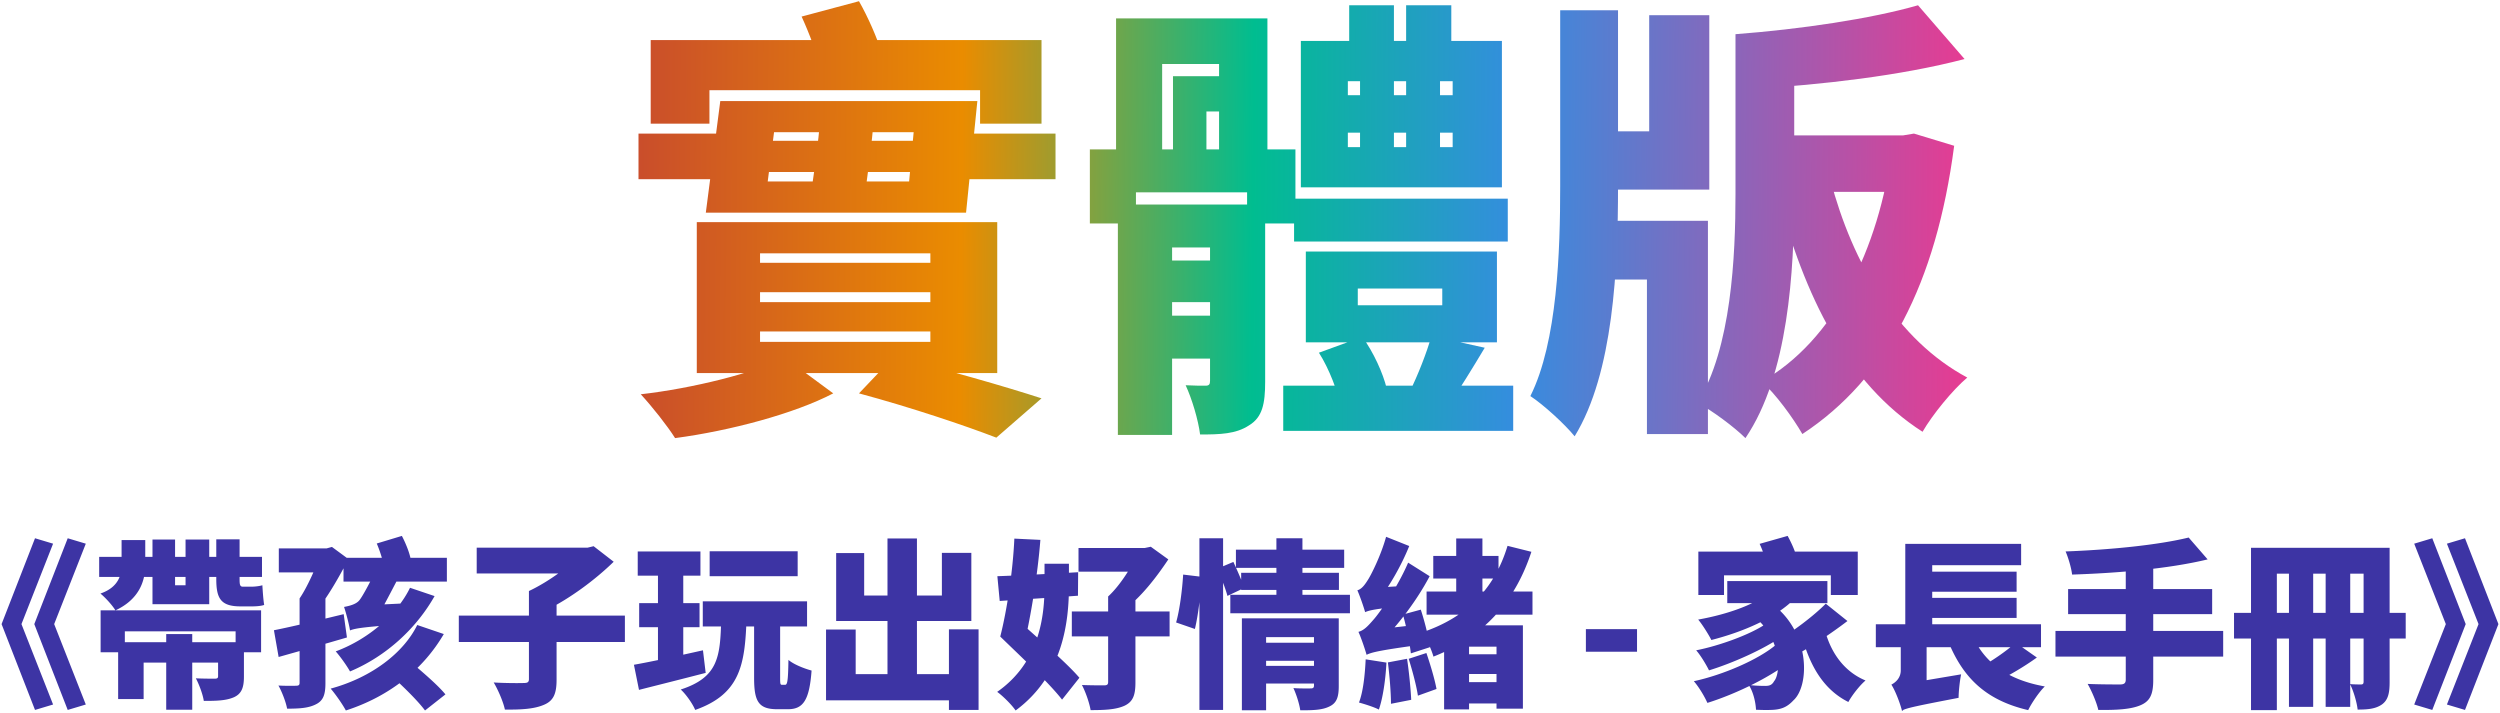
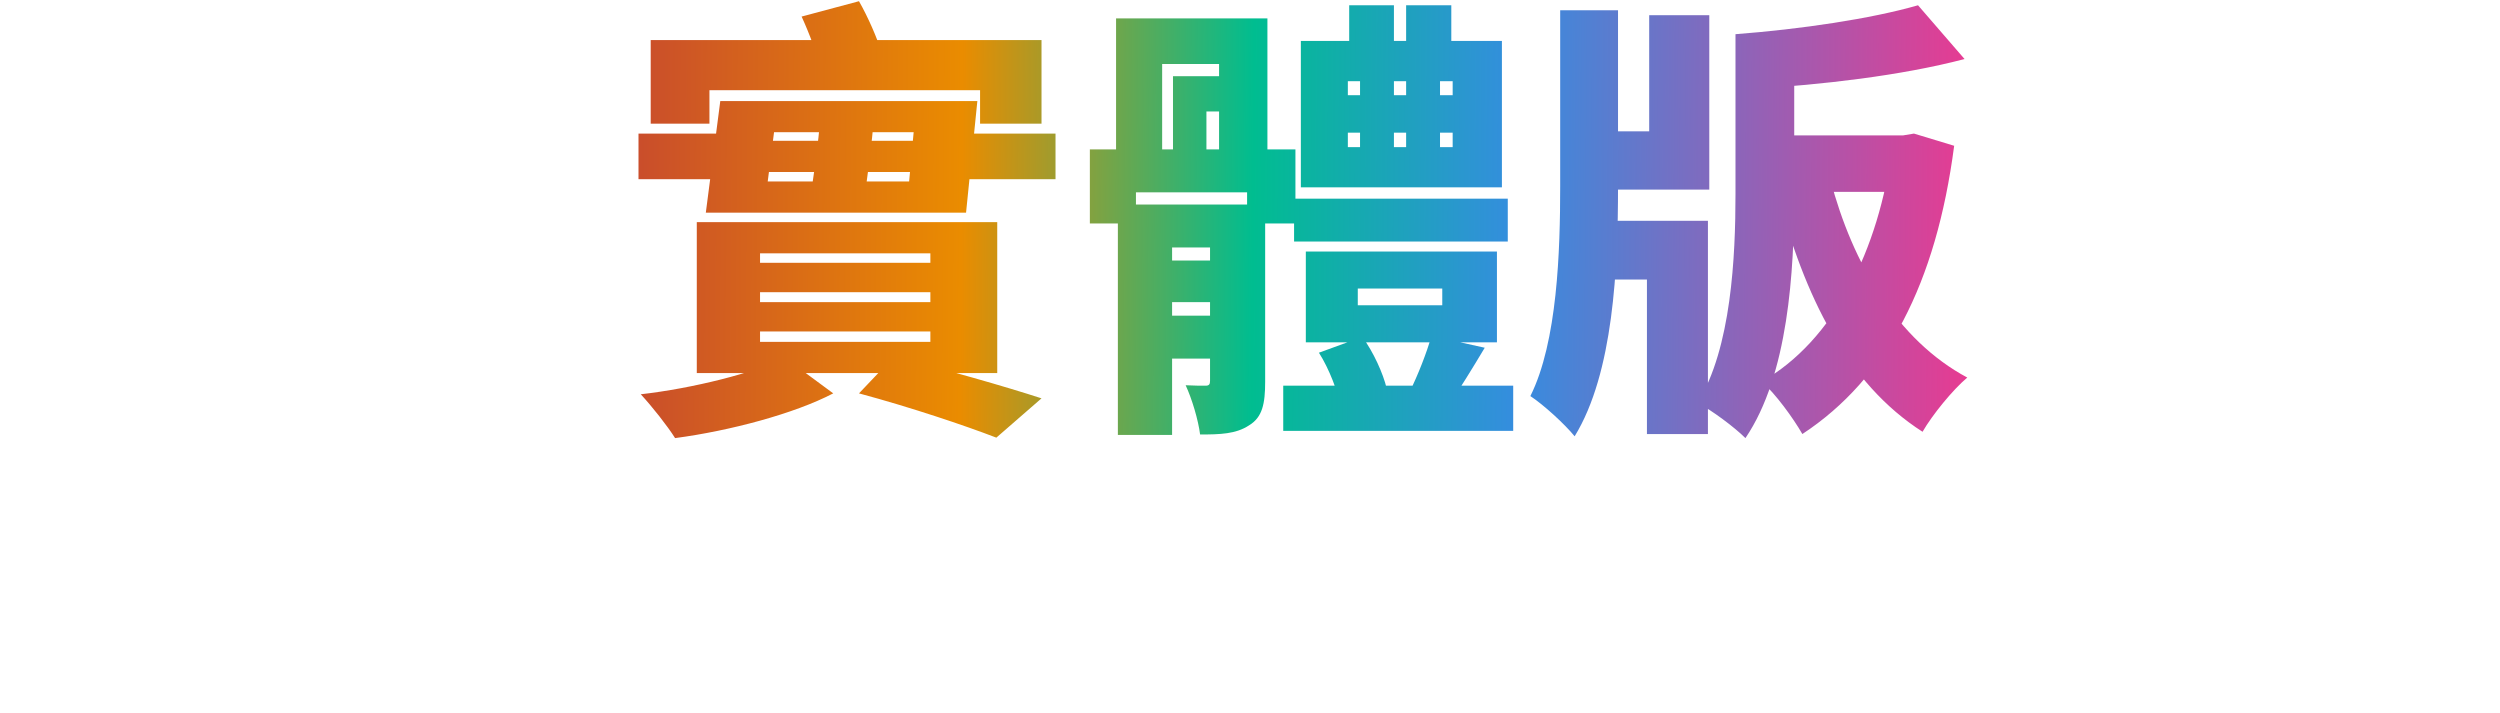
<svg xmlns="http://www.w3.org/2000/svg" width="498" height="142" fill="none">
-   <path d="m10.575 140.34-3.6 1.08-6.66-17.1 6.66-17.1 3.6 1.08-6.3 16.02 6.3 16.02Zm6.516 0-3.6 1.08-6.66-17.1 6.66-17.1 3.6 1.08-6.3 16.02 6.3 16.02ZM20.043 121.584H52.01v8.352h-5.076v-4.176H24.867v4.176h-4.824v-8.352Zm10.332-14.112h4.5v9.108h2.088v-9.108h4.716v12.888H30.375v-12.888Zm-10.62 3.456H52.19v3.996H19.755v-3.996Zm4.464-3.348h4.716v4.968c0 3.384-1.368 6.912-5.94 9.036-.612-1.008-1.98-2.52-2.988-3.348 3.636-1.26 4.212-3.744 4.212-5.724v-4.932Zm8.892 18.72h5.184v15.084H33.11V126.3Zm-9.576 1.62h21.888v4.068H28.61v7.272h-5.076v-11.34Zm19.908 0h5.148v6.876c0 2.16-.468 3.42-2.016 4.104-1.584.684-3.528.72-5.976.72-.216-1.368-.936-3.276-1.584-4.5 1.332.072 3.276.072 3.744.072.504 0 .684-.108.684-.504v-6.768Zm-.36-20.484h4.644v7.956c0 1.044.072 1.476.648 1.476h1.728c.612 0 1.62-.108 2.16-.288.072 1.188.18 2.844.36 3.924-.612.216-1.584.288-2.448.288h-2.268c-3.996 0-4.824-1.656-4.824-5.472v-7.884ZM55.539 109.236h10.08v4.788h-10.08v-4.788Zm4.14 9.972h5.148v16.884c0 2.268-.432 3.492-1.908 4.212-1.476.756-3.312.864-5.724.864-.252-1.368-1.044-3.384-1.728-4.608 1.332.072 3.024.072 3.528.036.504 0 .684-.144.684-.576v-16.812Zm-5.112 6.336c3.492-.684 8.856-1.98 13.896-3.204l.648 4.644c-4.644 1.368-9.648 2.772-13.608 3.888l-.936-5.328Zm9.288-16.308h1.224l1.044-.288 3.276 2.412c-1.8 3.528-4.356 7.992-6.732 10.764-.684-.9-2.16-2.268-2.988-2.916 1.62-2.376 3.42-6.516 4.176-8.892v-1.08Zm14.148 25.416 3.78-2.808c2.196 1.872 5.436 4.608 6.948 6.48l-4.068 3.204c-1.368-1.872-4.392-4.824-6.66-6.876Zm3.672-17.568 4.896 1.656c-3.564 6.3-9.468 11.916-16.848 15.012-.612-1.116-1.98-3.024-2.844-3.996 6.768-2.52 12.348-7.596 14.796-12.672Zm1.44 7.416 5.292 1.8c-4.032 6.912-10.692 12.384-19.512 15.228-.648-1.224-2.088-3.276-3.024-4.356 8.208-2.232 14.544-7.164 17.244-12.672Zm-14.688-13.392h20.592v4.752H68.427v-4.752Zm1.296 14.472c-.18-1.188-.792-3.528-1.188-4.68.972-.18 2.376-.504 3.024-1.296.72-.828 2.592-4.464 3.312-6.012h5.292c-1.332 2.448-3.384 6.552-4.86 9.072 0 0-5.58 1.656-5.58 2.916Zm0 0-.072-3.564 2.34-1.404 11.052-.54c-.504 1.26-1.08 3.168-1.296 4.176-9.216.612-10.944.9-12.024 1.332Zm5.328-17.316 5.004-1.512c.792 1.512 1.584 3.492 1.8 4.86l-5.292 1.692c-.18-1.332-.828-3.456-1.512-5.04ZM91.395 122.628h33.084v5.256H91.395v-5.256Zm3.564-13.536h22.212v5.148H94.959v-5.148Zm20.7 0h1.404l1.188-.288 3.996 3.096c-3.6 3.528-8.712 7.344-13.5 9.684-.756-1.152-2.376-2.916-3.384-3.852 3.996-1.872 8.604-5.292 10.296-7.452v-1.188Zm-10.296 8.64h5.508v17.676c0 2.772-.612 4.212-2.556 5.004-1.944.828-4.536.972-7.74.936-.324-1.548-1.368-3.96-2.232-5.4 2.304.144 5.184.144 5.976.108.792 0 1.044-.18 1.044-.792v-17.532ZM127.035 109.848h12.492v4.824h-12.492v-4.824Zm.288 10.296h12.024v4.788h-12.024v-4.788Zm-1.044 12.276c3.492-.612 8.784-1.764 13.752-2.88l.54 4.5c-4.572 1.188-9.468 2.412-13.284 3.384l-1.008-5.004Zm15.084-22.608h17.532v4.968h-17.532v-4.968Zm-1.368 9.972h20.772v5.004h-20.772v-5.004Zm3.672 3.636h5.04c-.324 9-1.26 14.832-10.224 18-.504-1.224-1.836-3.132-2.88-4.068 7.56-2.448 7.848-6.624 8.064-13.932Zm6.552-.108h5.184v11.664c0 1.296.036 1.44.396 1.44h.576c.468 0 .612-.684.684-4.968 1.008.9 3.24 1.764 4.608 2.124-.432 5.94-1.692 7.704-4.716 7.704h-2.124c-3.78 0-4.608-1.62-4.608-6.264v-11.7Zm-19.152-11.556h5.04v21.132l-5.04.72v-21.852ZM176.787 107.256h5.868v29.808h-5.868v-29.808Zm12.24 18.108h5.904v16.056h-5.904v-16.056Zm-22.464-15.192h5.58v8.46h15.48v-8.496h5.868v13.572h-26.928v-13.536Zm-2.016 15.228h5.904v8.892h21.24v5.22h-27.144V125.4ZM214.839 109.164h13.788v4.716h-13.788v-4.716Zm-1.332 12.636h19.476v4.968h-19.476V121.8Zm7.236-2.988h5.436v17.136c0 2.556-.504 3.852-2.196 4.644-1.692.756-3.888.864-6.732.864-.252-1.476-1.008-3.636-1.728-5.004 1.62.072 3.816.072 4.392.072.612 0 .828-.144.828-.684v-17.028Zm5.868-9.648h1.404l1.224-.252 3.492 2.52c-2.304 3.456-5.508 7.704-9.108 10.26-.648-.864-2.088-2.196-2.88-2.88 2.448-2.232 4.86-6.192 5.868-8.532v-1.116Zm-27.36 17.64 3.132-3.636c3.816 3.528 9.9 8.64 12.636 11.844l-3.456 4.356c-2.592-3.348-8.352-8.712-12.312-12.564Zm0 0c1.296-5.04 2.52-12.996 2.808-19.512l5.184.252c-.54 6.948-1.908 15.228-3.24 20.916l-4.752-1.656Zm8.82-14.508h4.86v4.428c0 6.876-1.044 17.748-10.62 24.804-.756-1.116-2.52-2.88-3.672-3.708 8.568-5.976 9.432-15.336 9.432-21.168v-4.356Zm-9.396 2.484c4.212-.144 10.368-.468 16.092-.792l-.036 4.68c-5.436.396-11.268.756-15.588 1.044l-.468-4.932ZM251.271 128.028h11.376v3.6h-11.376v-3.6Zm-5.076-18.54h21.564v3.636h-21.564v-3.636Zm1.044 4.608h19.476v3.42h-19.476v-3.42Zm-2.16 4.392h23.832v3.672h-23.832v-3.672Zm6.228 14.148h11.376v3.528h-11.376v-3.528Zm-3.924-9.468h14.976v3.744h-10.152v14.58h-4.824v-18.324Zm14.364 0h4.932v13.5c0 2.16-.396 3.384-1.872 4.068-1.44.72-3.312.756-5.796.756-.18-1.296-.792-3.204-1.368-4.428 1.26.108 2.988.072 3.456.072.468 0 .648-.144.648-.576v-13.392Zm-7.488-15.948h5.184v12.492h-5.184V107.22Zm-15.336 0h4.716v34.2h-4.716v-34.2Zm-3.24 7.236 3.6.432c-.036 3.132-.576 7.524-1.26 10.404l-3.744-1.296c.72-2.484 1.224-6.552 1.404-9.54Zm6.84-1.188 3.168-1.332c.756 1.656 1.728 3.852 2.16 5.184l-3.348 1.584c-.36-1.404-1.26-3.708-1.98-5.436ZM285.507 110.748h12.996v4.5h-12.996v-4.5Zm3.996 19.584h11.844v3.924h-11.844v-3.924Zm-.216 5.544h11.844v4.248h-11.844v-4.248Zm-5.112-18.036h21.096v4.608h-21.096v-4.608Zm5.904-10.584h5.22v13.464h-5.22v-13.464Zm-2.412 17.316h15.696v16.596h-5.256V128.82h-5.472v12.492h-4.968v-16.74Zm12.636-15.84 4.752 1.188c-3.348 10.224-9.756 17.028-19.512 20.88-.324-1.224-1.404-3.672-2.16-4.86 8.604-2.916 14.292-8.496 16.92-17.208Zm-20.844 13.68 3.564-.972c.792 2.412 1.584 5.58 1.8 7.488l-3.78 1.224c-.216-1.98-.864-5.256-1.584-7.74Zm-2.988 9.54 3.816-.72c.396 2.628.72 5.94.828 8.172l-4.032.792c0-2.268-.288-5.652-.612-8.244Zm-4.428-.612 4.14.648c-.18 3.456-.72 7.092-1.512 9.36-.936-.504-2.916-1.116-3.96-1.404.828-2.124 1.188-5.508 1.332-8.604Zm-.108-9.396c-.252-.936-1.008-3.132-1.548-4.356.756-.216 1.332-.864 2.016-1.944.684-1.008 2.664-4.932 3.708-8.712l4.608 1.836c-1.512 3.78-3.888 7.92-6.084 10.764v.108s-2.7 1.476-2.7 2.304Zm0 0-.144-3.528 2.016-1.332 6.228-.396c-.252 1.26-.504 3.06-.54 4.104-5.472.468-6.768.792-7.56 1.152Zm.288 8.496c-.252-.936-1.044-3.312-1.62-4.572 1.044-.288 1.8-1.044 2.952-2.376 1.188-1.296 4.824-6.444 6.948-11.412l4.284 2.7c-2.484 4.716-6.192 9.648-9.756 13.176v.144s-2.808 1.512-2.808 2.34Zm0 0-.216-3.672 2.016-1.368 8.568-.972c-.216 1.26-.36 3.096-.324 4.104-7.632 1.044-9.108 1.44-10.044 1.908Zm8.388.792 3.528-1.152c.792 2.304 1.656 5.22 2.016 7.164l-3.708 1.332c-.288-1.98-1.116-5.04-1.836-7.344ZM315.909 129.828v-4.5h10.188v4.5h-10.188ZM338.313 109.884h31.752v8.64h-5.364V114.6h-21.276v3.924h-5.112v-8.64Zm5.76 5.868h19.944v4.392h-19.944v-4.392Zm5.292 7.02 4.032-2.16c7.236 5.688 7.056 16.02 3.852 18.9-1.332 1.44-2.592 1.872-4.608 1.908-.828.036-1.836 0-2.844-.036-.072-1.44-.504-3.492-1.44-4.932a29.17 29.17 0 0 0 3.276.18c.792 0 1.332-.144 1.764-.936 1.368-1.548 1.548-8.496-4.032-12.924Zm3.96-5.472 4.32 1.8c-3.888 4.032-10.548 6.804-16.74 8.388-.504-1.008-1.8-3.096-2.628-4.068 5.868-1.044 11.988-3.132 15.048-6.12Zm-1.692 7.056 3.276 2.448c-3.528 2.52-9.792 5.292-14.472 6.732-.576-1.152-1.62-2.916-2.556-3.996 4.608-.9 10.728-3.132 13.752-5.184Zm2.196 4.032 3.564 2.7c-4.104 3.528-11.412 7.092-17.28 8.928-.576-1.296-1.692-3.168-2.7-4.32 5.832-1.26 12.924-4.32 16.416-7.308Zm9.972-1.908c1.26 3.996 3.816 7.416 7.812 9.072-1.152.972-2.7 2.952-3.42 4.284-4.68-2.34-7.38-6.696-9.036-12.312l4.644-1.044Zm-.108-6.228 4.32 3.456c-3.348 2.556-7.416 5.256-10.548 6.912l-3.384-3.024c3.06-1.8 7.128-4.824 9.612-7.344Zm-13.176-11.916 5.58-1.584c.756 1.368 1.584 3.204 1.836 4.464l-5.904 1.764c-.18-1.224-.828-3.204-1.512-4.644ZM373.665 124.356h32.904v4.572h-32.904v-4.572Zm8.748-10.476h19.296v3.996h-19.296v-3.996Zm0 5.22h19.296v3.996h-19.296V119.1Zm10.008 6.3c2.196 6.012 6.84 9.9 14.904 11.34-1.152 1.116-2.628 3.312-3.312 4.716-8.928-2.088-13.464-6.948-16.416-14.94l4.824-1.116Zm9.108 2.628 4.212 2.952c-2.592 1.872-5.688 3.672-8.064 4.788l-3.456-2.7c2.34-1.224 5.436-3.348 7.308-5.04Zm-21.996-19.692h23.076v4.248h-17.712v13.428h-5.364v-17.676Zm-.648 33.192-.36-3.996 2.124-1.512 10.008-1.692c-.288 1.368-.504 3.564-.504 4.68-8.604 1.656-10.26 2.016-11.268 2.52Zm-.252-14.076h5.148v10.188l-4.896 3.996c-.288-1.26-1.296-3.996-2.124-5.256.9-.468 1.872-1.368 1.872-2.844v-6.084ZM435.981 107.076l3.78 4.356c-7.92 1.908-18.144 2.736-27 3.024-.144-1.332-.792-3.456-1.296-4.608 8.748-.324 18.36-1.26 24.516-2.772Zm-24.012 10.26h28.692v5.004h-28.692v-5.004Zm-2.52 8.352h33.408v5.112h-33.408v-5.112Zm14.004-12.816h5.472v22.608c0 2.916-.684 4.248-2.628 5.04-1.944.792-4.716.936-8.316.9-.324-1.476-1.332-3.816-2.124-5.184 2.484.108 5.58.108 6.444.108.828 0 1.152-.252 1.152-.972v-22.5ZM448.401 109.128h25.272v5.148h-20.124v27.18h-5.148v-32.328Zm22.428 0h5.184v26.748c0 2.16-.288 3.564-1.548 4.464-1.26.864-2.772 1.008-4.824 1.008-.144-1.404-.828-3.744-1.512-5.076.828.072 1.836.072 2.196.072.396 0 .504-.18.504-.576v-26.64Zm-25.812 12.96h34.2v5.112h-34.2v-5.112Zm10.944-11.268h4.824v29.988h-4.824V110.82Zm7.308 0h4.896v29.988h-4.896V110.82ZM487.425 140.34l6.3-16.02-6.3-16.02 3.6-1.08 6.66 17.1-6.66 17.1-3.6-1.08Zm-6.516 0 6.3-16.02-6.3-16.02 3.6-1.08 6.66 17.1-6.66 17.1-3.6-1.08Z" fill="#3D34A4" />
  <path d="M129.62 7.98h77.85v16.65h-12.24v-6.66h-53.91v6.66h-11.7V7.98Zm33.84 14.85h10.71c-.54 5.94-1.35 12.78-2.16 17.37h-10.8c.9-4.77 1.8-11.61 2.25-17.37ZM151.4 58.2v1.98h33.93V58.2H151.4Zm0 7.83v2.07h33.93v-2.07H151.4Zm0-15.57v1.89h33.93v-1.89H151.4Zm-12.6-6.21h59.85v30.06H138.8V44.25Zm32.31 34.11 6.93-7.29c10.35 2.52 22.23 5.94 29.43 8.28l-9 7.83c-6.3-2.43-17.01-6.03-27.36-8.82Zm-16.92-52.02-1.26 9.81h28.17l.9-9.81h-27.81Zm-10.71-6.21h51.21l-2.25 22.23H140.6l2.88-22.23Zm12.87 51.12 9.63 7.11c-7.74 4.05-20.61 7.47-31.5 8.91-1.53-2.43-4.59-6.3-6.84-8.73 10.35-1.17 22.86-4.32 28.71-7.29Zm-29.16-44.64h21.42v1.44h38.52v-1.44h23.13v9.09h-23.13v-1.44h-38.52v1.44h-21.42v-9.09ZM159.68 3.3 171.11.24c1.8 3.15 3.69 7.47 4.5 10.26l-12.15 3.42c-.54-2.79-2.25-7.29-3.78-10.62Z" fill="url(#a)" />
  <path d="M257.78 39.57h42.57v8.55h-42.57v-8.55Zm-2.16 37.26h45.81v9h-45.81v-9Zm13.14-75.78h8.91v12.96h-8.91V1.05Zm11.34 0h9v12.96h-9V1.05Zm-9.63 56.43v3.33h16.83v-3.33h-16.83Zm-10.35-7.38h38.07v18.09h-38.07V50.1Zm8.37-23.67v2.88h20.88v-2.88h-20.88Zm0-10.26v2.79h20.88v-2.79h-20.88Zm-9.36-8.01h40.05v29.16h-40.05V8.16Zm3.6 62.1 8.64-3.15c2.25 3.06 4.14 7.29 4.86 10.26l-9.18 3.6c-.54-2.88-2.25-7.47-4.32-10.71Zm22.41-3.33 10.62 2.34c-2.52 4.23-5.04 8.28-6.93 11.07L280.82 78c1.62-3.24 3.42-7.83 4.32-11.07ZM228.89 51.9h19.53v8.28h-19.53V51.9Zm0 10.98h19.53v8.55h-19.53v-8.55Zm-6.21-22.14h25.11v8.55h-14.31v37.35h-10.8v-45.9Zm18.36 0h10.98v35.28c0 4.41-.54 7.11-3.24 8.73-2.61 1.71-5.76 1.8-9.72 1.8-.36-2.88-1.62-7.11-2.88-9.81 1.53.09 3.24.09 3.96.09.72 0 .9-.27.9-.99v-35.1ZM222.32 3.66h30.15v30.06h-9.63V12.75H231.5v20.97h-9.18V3.66Zm-5.22 26.1h40.95v14.76h-9.63v-6.21h-22.14v6.21h-9.18V29.76Zm16.56-14.58h15.66v7.02h-9v10.26h-6.66V15.18Zm37.26-3.24h6.75v21.51h-6.75V11.94Zm9.18 0h6.75v21.51h-6.75V11.94Z" fill="url(#b)" />
  <path d="M352.37 26.97h28.44v11.25h-28.44V26.97Zm-35.82 17.01h23.67v42.48h-12.15V55.68h-11.52v-11.7Zm-5.76-41.94h11.52v35.1c0 16.2-.9 37.17-8.64 49.77-1.98-2.43-6.21-6.3-8.82-8.01 5.4-10.8 5.94-28.98 5.94-41.85V2.04Zm66.15 24.93h2.16l2.16-.36 8.01 2.43c-3.6 27.45-13.41 46.35-30.24 57.42-1.8-3.15-5.4-8.1-8.1-10.44 14.31-8.1 23.4-26.19 26.01-46.8v-2.25Zm-12.33 8.82c4.41 16.74 13.32 31.95 27.27 39.42-2.88 2.43-6.93 7.38-8.91 10.8-15.03-9.63-23.58-27-28.98-47.79l10.62-2.43Zm-18.9-28.98h11.7v31.95c0 15.21-1.17 35.91-9.72 48.51-2.16-2.16-6.75-5.58-9.54-7.02 6.75-10.89 7.56-29.25 7.56-41.58V6.81Zm-17.19-3.78h11.97v34.74h-23.13V26.16h11.16V3.03Zm53.55-1.98 9.27 10.71c-12.69 3.33-28.53 5.13-42.12 5.94-.36-3.06-2.07-8.01-3.51-10.89 12.96-.99 27-3.06 36.36-5.76Z" fill="url(#c)" />
  <defs>
    <linearGradient id="a" x1="-17.79" y1="49.923" x2="534.392" y2="53.849" gradientUnits="userSpaceOnUse">
      <stop offset=".224" stop-color="#BF3939" />
      <stop offset=".379" stop-color="#EA8C00" />
      <stop offset=".484" stop-color="#00BD90" />
      <stop offset=".579" stop-color="#358DDF" />
      <stop offset=".764" stop-color="#FF3087" />
    </linearGradient>
    <linearGradient id="b" x1="-17.79" y1="49.923" x2="534.392" y2="53.849" gradientUnits="userSpaceOnUse">
      <stop offset=".224" stop-color="#BF3939" />
      <stop offset=".379" stop-color="#EA8C00" />
      <stop offset=".484" stop-color="#00BD90" />
      <stop offset=".579" stop-color="#358DDF" />
      <stop offset=".764" stop-color="#FF3087" />
    </linearGradient>
    <linearGradient id="c" x1="-17.79" y1="49.923" x2="534.392" y2="53.849" gradientUnits="userSpaceOnUse">
      <stop offset=".224" stop-color="#BF3939" />
      <stop offset=".379" stop-color="#EA8C00" />
      <stop offset=".484" stop-color="#00BD90" />
      <stop offset=".579" stop-color="#358DDF" />
      <stop offset=".764" stop-color="#FF3087" />
    </linearGradient>
  </defs>
</svg>